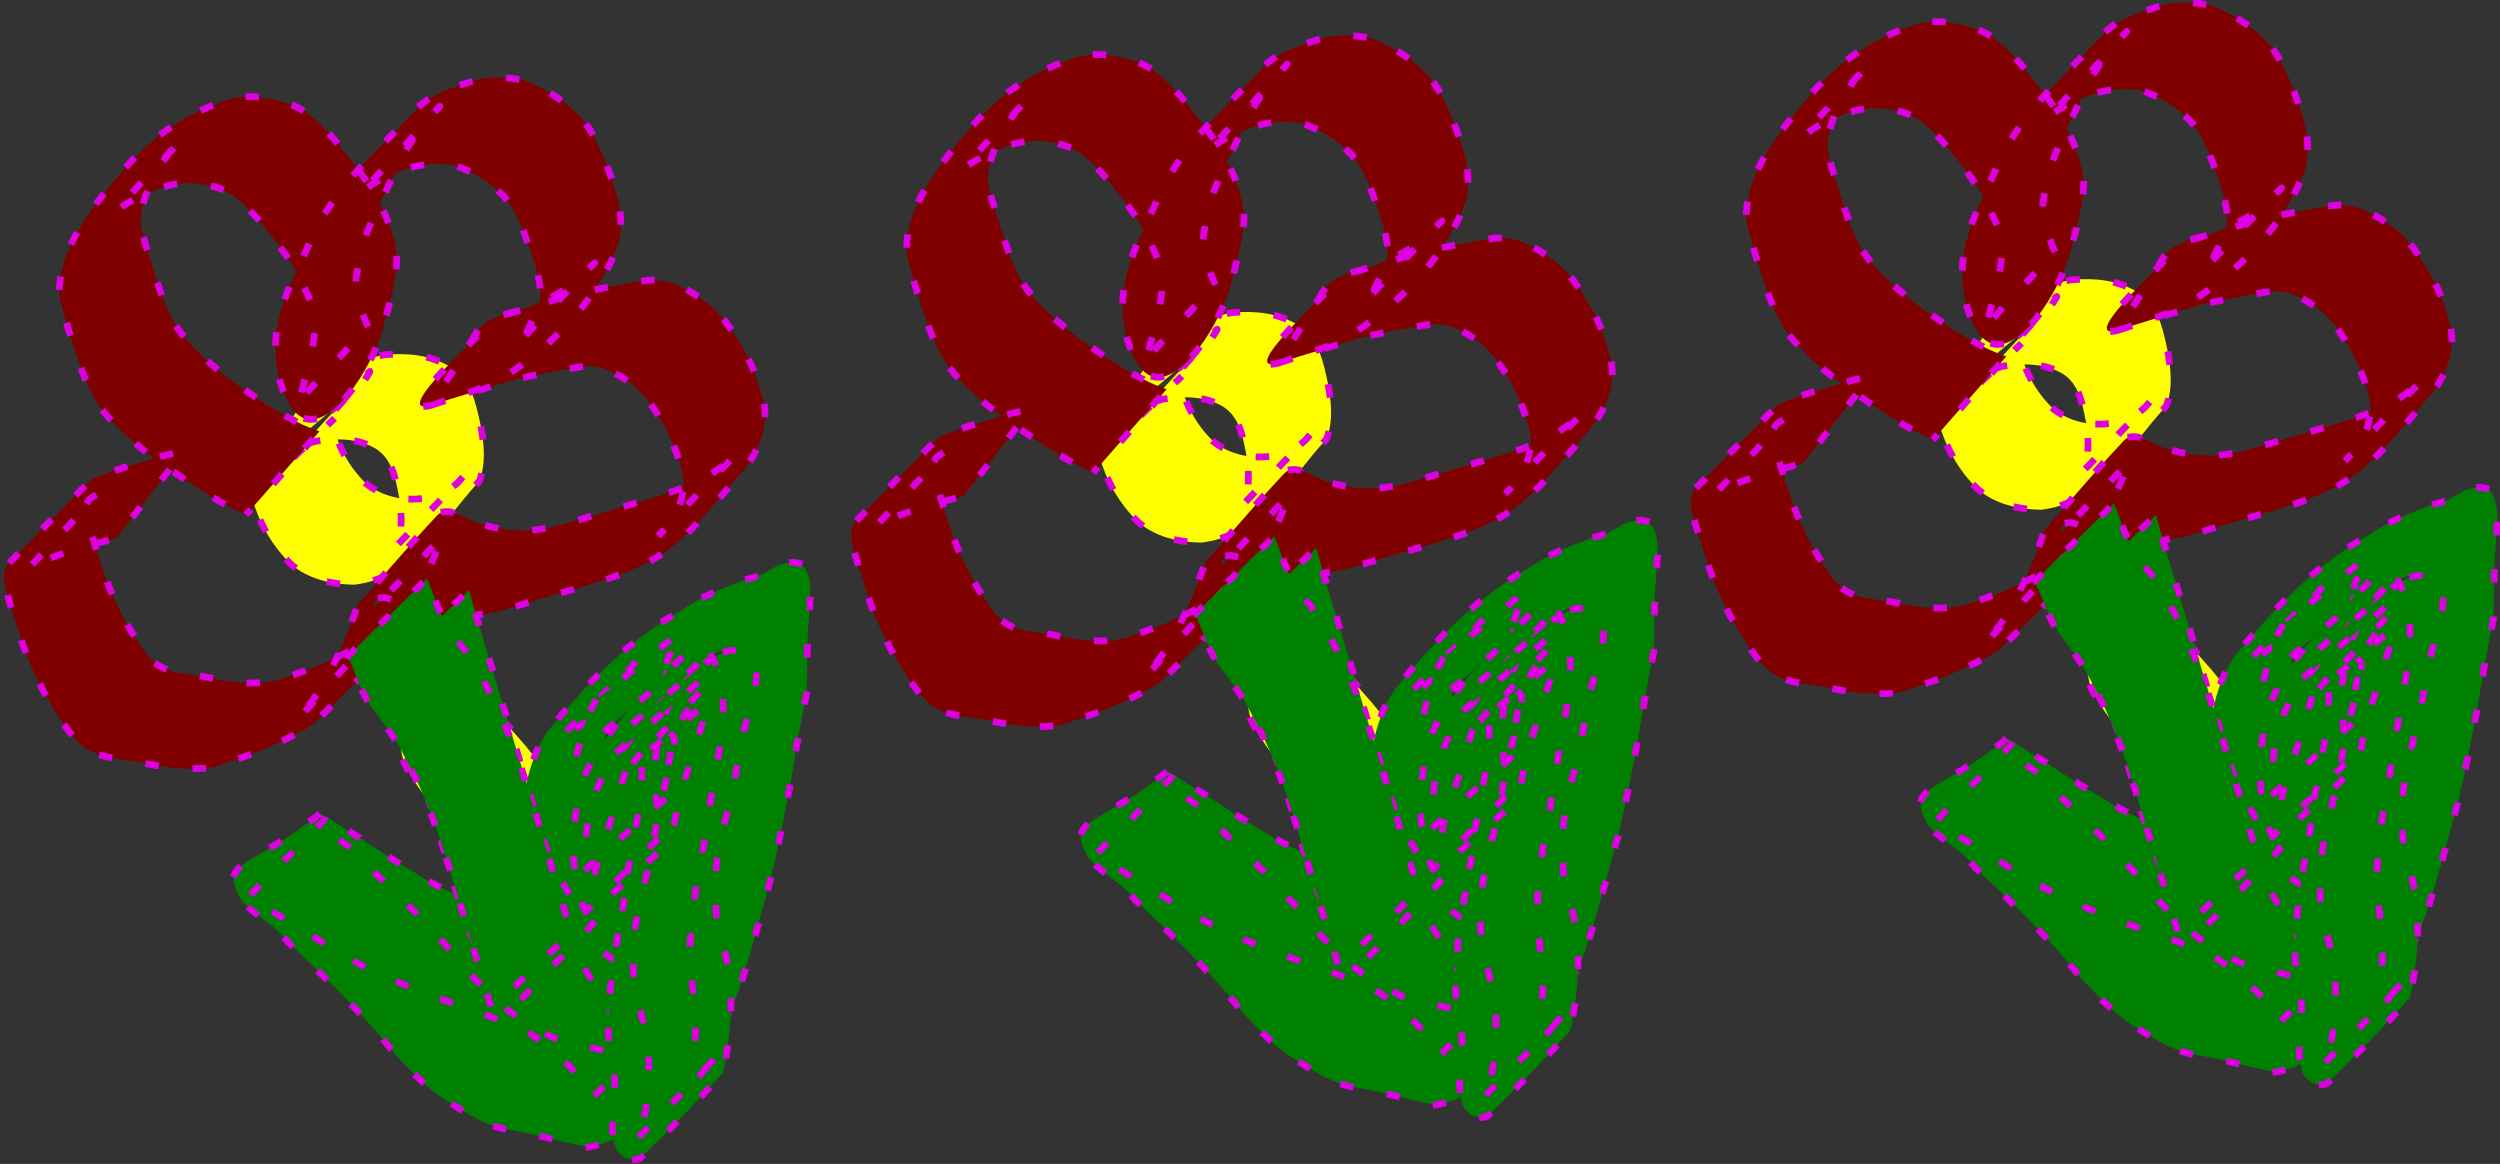
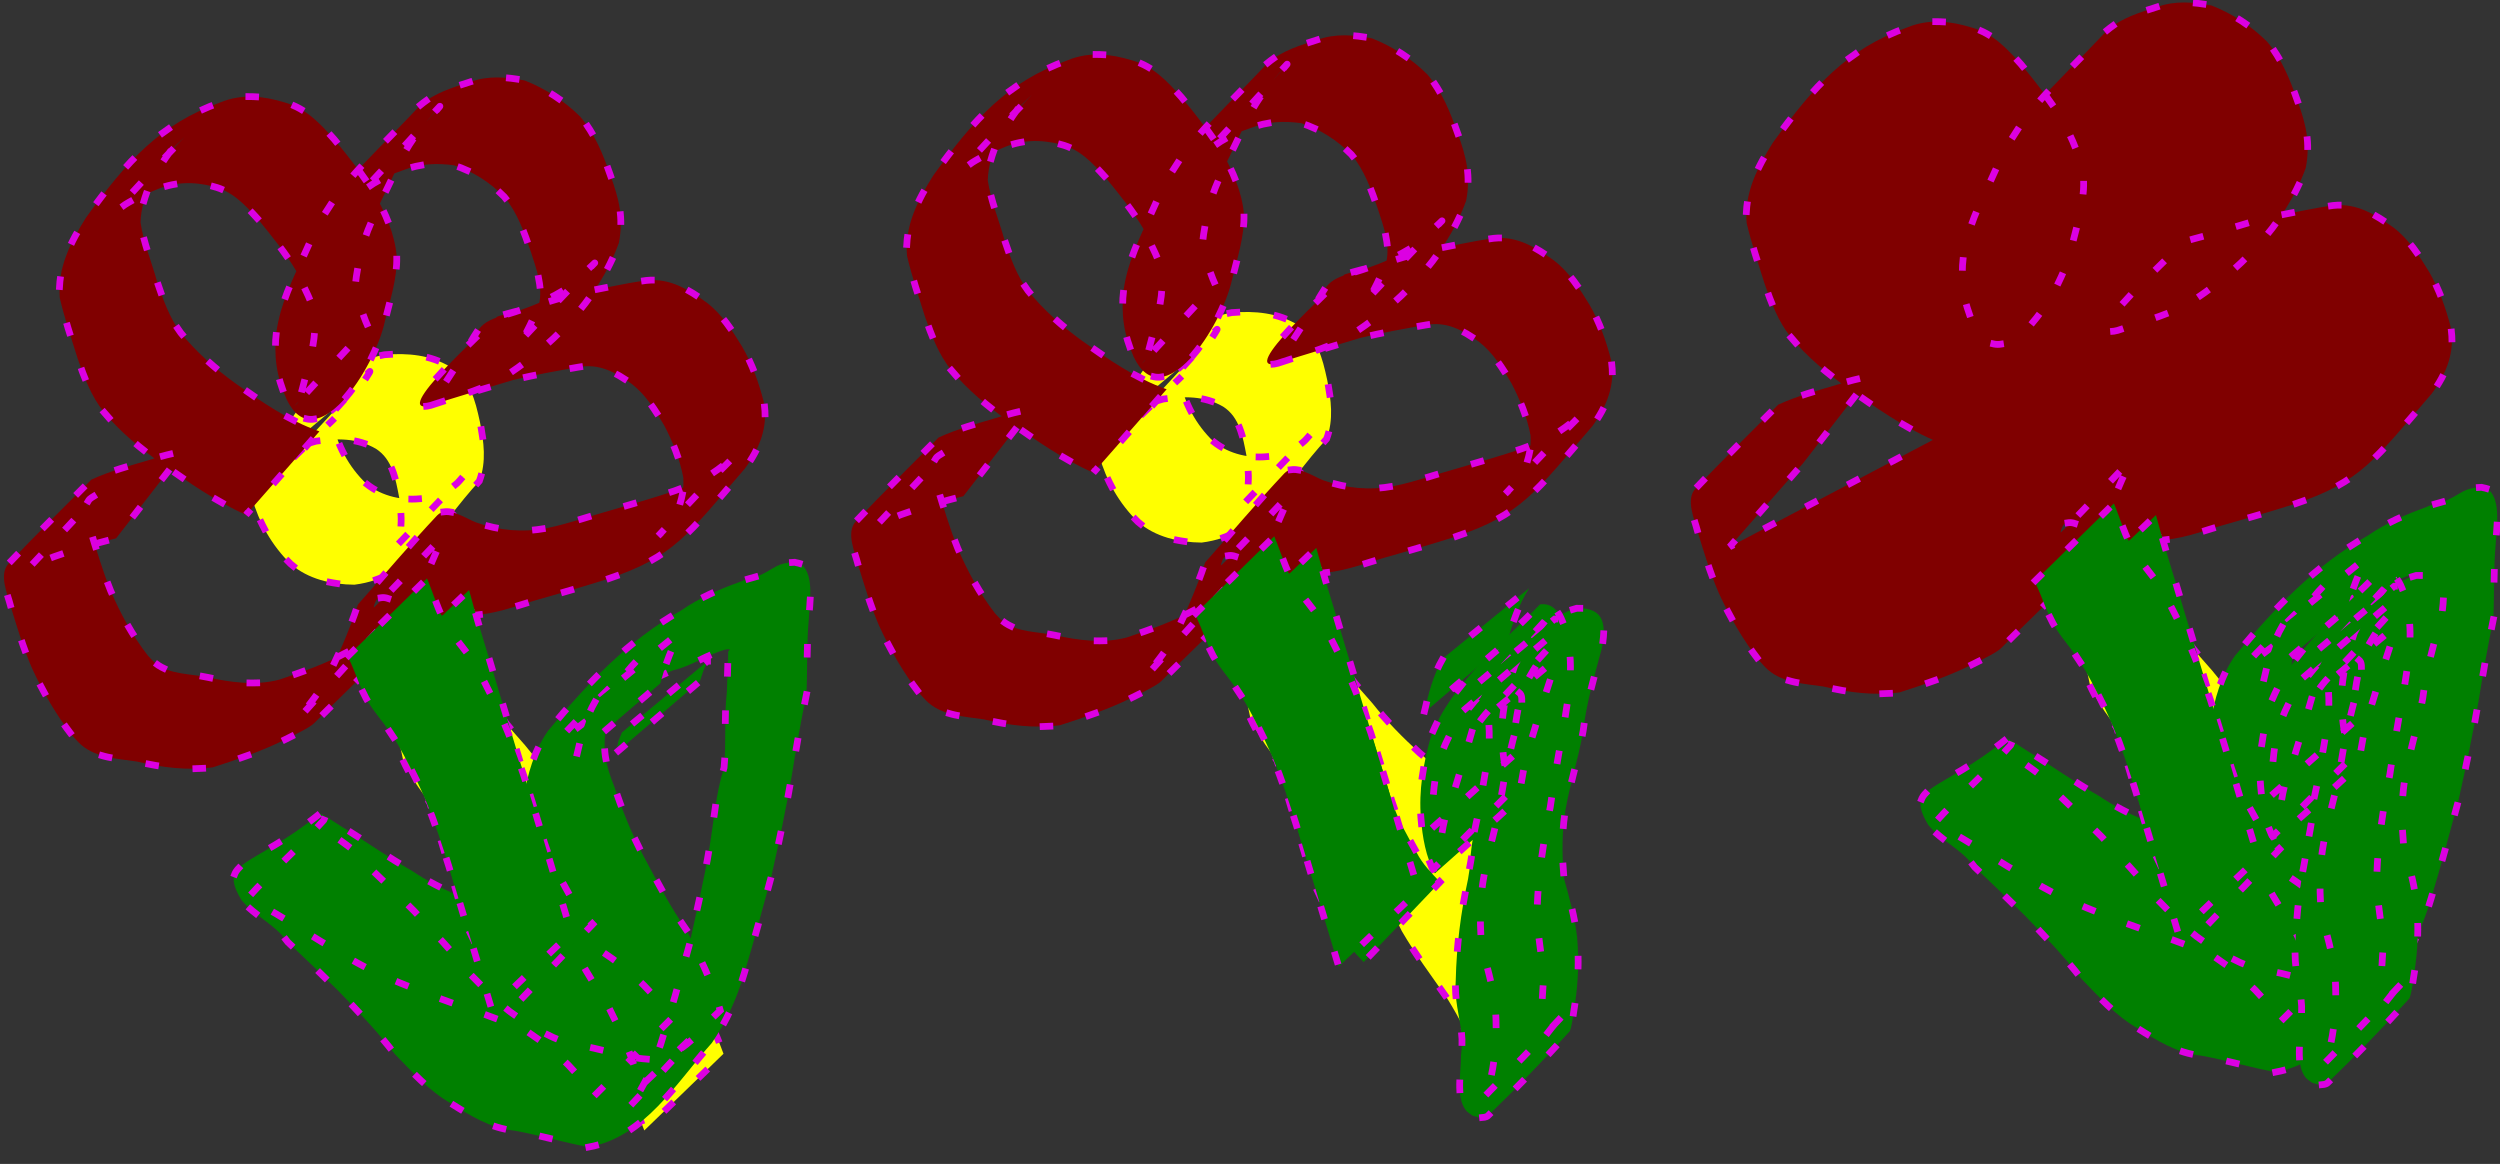
<svg xmlns="http://www.w3.org/2000/svg" version="1.1" viewBox="0 0 768.06 357.59">
  <rect x="0" y="0" width="768.06" height="357.59" fill="#333333" stroke="none" />
  <g transform="translate(-146.88 -261.27)">
    <g stroke="#dc00e2" stroke-dasharray="2.078, 12.467" stroke-dashoffset="20.779" stroke-linecap="square" stroke-width="2.078">
      <g transform="matrix(.958 -.287 .287 .958 -18.857 120.63)">
        <path d="m432.1 397.66c-0.664 7.657 0.73 14.934 4.513 21.592 3.466 5.116 9.444 8.416 15.506 9.294 3.835 0.224 7.742 0.266 11.277-1.482 0.794-0.393 3.011-1.868 2.239-1.435-9.087 5.099-18.124 10.288-27.185 15.432 4.663-3.705 5.787-9.358 6.604-14.939 0.568-5.644 1.387-11.767-2.557-16.345-4.58-4.89-10.566-6.517-16.947-7.516-1.06 0.018-2.128-0.073-3.181 0.055-0.921 0.112-1.84 0.321-2.702 0.662-0.747 0.296-2.772 1.624-2.072 1.23 27.829-15.626 35.566-22.362 26.12-14.326l-31.368 13.497c7.112-13.74 25.731-22.113 40.964-20.52 7.035 1.501 13.407 4.033 18.394 9.461 4.58 6.031 4.321 11.472 3.765 18.758-0.58 6.116-1.555 12.311-5.388 17.326-16.388 9.742-27.532 22.551-45.895 19.482-6.676-2.062-13.13-5.698-16.938-11.737-3.915-7.12-5.665-14.853-5.548-23l30.399-15.489z" fill="#ff0" />
        <path d="m398.47 417.78c-7.766-6.609-14.036-14.648-20.357-22.591-4.906-6.237-9.311-12.804-12.411-20.121-2.364-5.812-2.766-12.004-3.021-18.19-0.095-6.442-0.305-12.903 0.076-19.338 1.849-8.999 8.141-15.515 14.827-21.359 17.259-13.237 30.152-21.015 49.724-22.051 7.139-0.705 13.241 1.93 19.034 5.792 5.642 3.587 8.428 9.265 11.16 15.107 2.708 6.418 5.281 12.842 7.101 19.573 1.461 6.691 2.372 13.656 0.984 20.409-1.819 6.643-5.826 12.259-9.252 18.126-7.259 13.146-32.658 34.557-35.772 14.137-0.974-7.492 0.02-13.952 3.025-20.829 3.61-7.667 9.248-13.943 14.934-20.103 15.235-17.959 23.066-19.676 47.446-33.82 5.301-2.284 11.032-2.312 16.694-2.392 5.807-0.31 11.077 1.749 16.116 4.399 5.401 4.247 9.83 9.484 13.11 15.498 2.825 6.306 3.412 13.196 3.724 20.008 0.473 7.734 0.159 13.61-3.453 20.571-11.275 15.161-29.39 24.916-47.483 29.875-7.348 1.185-14.795 1.094-22.207 1.365-13.777-0.43 23.408-17.719 27.26-20.23 0.217-0.141 6.45 0.096 6.938 0.097 6.584 0.038 13.169 1e-3 19.753 8e-3 6.812 0.994 13.73 1.222 20.514 2.365 7.157 1.32 11.596 6.389 15.802 11.849 3.485 4.778 5.067 10.555 6.565 16.197 1.404 5.894 1.706 12.009 1.474 18.046-0.751 7.666-5.441 13.466-11.404 17.931-22.874 14.57-28.572 19.709-50.021 20.415-6.749 0.12-13.5 0.027-20.249-0.028-7.038-0.223-14.129 0.544-21.055-0.829-7.919-1.122-14.923-4.414-21.203-9.247-1.866-1.279-3.6-4.161-6.13-4.37-0.495-0.041-1.07 0.021-1.452 0.338-0.561 0.467-1.823 2.184-1.175 1.849 9.106-4.714 17.863-10.073 26.795-15.11-5.941 6.788-11.503 13.88-17.59 20.556-10.621 10.646-22.938 15.579-37.171 23.412-1.856 1.022-8.516 1.976-10.72 2.383-7.6 1.232-15.284 1.534-22.966 1.675-7.801-1.223-15.145-4.493-21.929-8.44-5.295-2.495-11.407-4.53-14.775-9.68-0.763-1.167-1.282-2.477-1.922-3.715-2.911-7.541-4.736-15.373-5.872-23.355-0.789-6.673-0.775-13.394-0.807-20.101 0.193-3.614-0.814-10.379 3.142-12.668 10.456-6.05 21.185-11.616 31.777-17.424 6.27-0.882 12.634-0.686 18.951-0.675 3.597-0.066 7.134 0.069 10.704 0.472l-27.571 19.671c-3.525-0.205-7.045-0.287-10.577-0.206-6.144 6e-3 -12.455-0.202-18.387 1.633 8.968-5.262 18.069-10.303 26.905-15.785 0.642-0.398-1.54 0.132-2.217 0.468-0.537 0.267-0.944 0.769-1.274 1.269-1.513 2.296-1.24 5.269-1.265 7.853 4e-3 6.579 0.02 13.173 0.6 19.732 0.868 7.639 2.462 15.13 5.236 22.327 0.535 0.995 0.956 2.06 1.604 2.986 3.268 4.672 9.431 6.093 14.137 8.732 6.457 3.562 13.371 6.718 20.861 6.96 7.553-0.217 15.132-0.633 22.553-2.151 2.471-0.595 4.895-1.096 7.284-1.984 1.004-0.373 3.849-1.869 2.932-1.315-48.06 29.011-29.425 18.636-20.301 10.9 6.281-6.412 12.081-13.277 17.245-20.626 10.393-6.413 20.603-13.132 31.179-19.238 3.825-2.208 8.409 3.695 10.85 5.51 6.016 4.399 12.719 7.093 20.179 7.899 6.93 0.631 13.892 0.24 20.844 0.402 6.712 0.03 13.427 0.14 20.135-0.109 3.445-0.206 6.858-0.428 10.238-1.179 11.564-2.567 27.204-14.036-19.032 13.002 6.381-3.18 10.867-7.867 12.555-14.934 0.594-5.683 0.062-11.457-1.021-17.059-1.269-5.216-2.71-10.57-5.845-15.003-3.838-4.918-7.701-9.027-14.308-9.716-6.727-0.811-13.481-1.57-20.244-1.957-6.612 0.012-13.224-0.021-19.835 0.072-1.462 0.018-3.804 0.036-5.294 0.093-0.641 0.024-2.425 0.504-1.92 0.11 22.526-17.569 19.341-19.629 28.091-20.154 7.172 0.119 14.456-0.192 21.419-2.028 11.114-4.023 26.707-14.314-18.871 12.173-1.155 0.671 2.346-1.305 3.391-2.139 1.181-0.943 4.205-4.387 5.226-5.519 0.697-0.912 1.532-1.734 2.092-2.737 2.701-4.827 2.26-10.68 2.166-15.964-0.231-6.316-0.485-12.752-2.996-18.655-2.88-5.413-6.944-10.212-12.035-13.684-4.861-2.188-9.845-3.471-15.229-3.012-5.433 0.244-10.81 0.805-15.612 3.609 50.514-29.576 28.098-18.065 19.554-10.562-3.501 3.074-6.467 6.662-9.618 10.076-5.437 6.07-11.329 11.749-15.122 19.088-0.434 0.856-2.707 5.259-3.016 6.185-1.375 4.12-0.97 8.54-0.662 12.777 0.161 1.34 0.322 2.642 0.306 2.637-0.229-0.061 0.01-0.798-0.198-0.683-9.638 5.36-19.047 11.121-28.571 16.682 0.497-0.284 1.087-0.447 1.492-0.853 0.655-0.656 1.078-1.508 1.617-2.262 3.342-5.692 7.275-11.103 9.548-17.339 0.349-0.88 0.836-1.717 1.048-2.639 1.202-5.227-0.567-11.003-1.164-16.176-1.616-6.588-4.227-12.747-6.808-19.004-2.515-5.264-4.973-10.369-10.192-13.46-5.545-3.34-11.247-4.907-17.78-4.03-3.327 0.303-6.609 0.645-9.837 1.564-1.142 0.325-4.382 1.762-3.378 1.129 17.925-11.31 35.437-20.163 22.091-13.348-6.612 4.922-13.028 10.819-15.714 18.817-0.901 6.262-0.217 12.647-0.341 18.956 0.182 5.782 0.451 11.619 2.459 17.113 2.886 7.061 6.924 13.492 11.542 19.556 6.16 7.841 12.421 15.74 20.559 21.648l-28.936 18.095z" fill="#800000" />
        <path d="m457.06 464.84c-2.172 7.865-3.139 15.983-3.817 24.093 0.565 7.557 3.876 14.528 7.033 21.309 2.596 6.56 5.892 12.735 9.509 18.779 3.466 4.982 4.577 10.709 5.797 16.504 1.194 6.121 2.185 12.284 3.204 18.44 1.526 8.03 4.421 15.789 7.105 23.506 2.082 6.822 3.252 13.889 4.467 20.909 0.619 3.332 0.853 6.71 1.091 10.084l-30.07 15.584c-0.221-3.272-0.442-6.546-0.953-9.789-1.099-6.87-2.328-13.754-4.132-20.473-2.601-7.937-5.519-15.829-7.46-23.94-0.998-6.094-2.091-12.171-3.212-18.24-1.216-5.418-1.906-10.895-5.171-15.605-3.623-6.163-7.045-12.411-9.586-19.108-3.466-7.291-6.738-14.805-7.822-22.872 0.603-8.213 1.71-16.358 3.257-24.448l30.758-14.734z" fill="#ff0" />
-         <path d="m463.86 620.94c0.83-8.847-0.625-17.54-2.072-26.231-2.463-8.325-4.544-16.741-6.115-25.278-1.7-7.975-2.421-16.095-2.937-24.217-0.772-7.048-0.271-12.951 2.408-19.541 3.248-6.741 7.269-13.05 13.155-17.732 16.171-10.722 31.37-19.47 49.779-23.679 6.311-2.057 12.981-2.85 19.586-3.201 2.3-0.396 4.674 0.092 6.977-0.241 4.771-0.69 5.969-2.143 11.076-0.72 0.614 0.425 1.437 0.649 1.843 1.276 2.872 4.43-1.182 12.346-2.682 16.69-2.896 7.186-4.802 14.697-7.354 21.995-3.982 7.37-7.745 14.811-11.362 22.373-4.686 9.408-9.705 18.628-14.845 27.794-5.506 8.805-10.867 17.69-16.633 26.329-4.303 6.662-9.551 12.695-15.71 17.692-13.909 8.514-28.062 21.811-45.415 19.776-6.987-3.512-13.451-7.875-20.455-11.39-6.884-2.854-11.597-8.251-16.36-13.727-5.286-5.561-8.516-12.604-12.04-19.328-3.118-8.115-7.029-15.835-11.038-23.538-3.446-6.337-6.964-12.632-10.595-18.865-2.135-6.189-7.423-10.567-9.937-16.481-3.541-14.026 5.684-8.239 30.723-18.496 0.337-0.138 4.818 5.294 5.121 5.628 5.77 6.342 10.932 13.173 16.917 19.323 7.047 8.639 16.104 15.262 25.001 21.854 8.325 6.038 16.721 11.88 24.113 19.052 5.524 6.642 10.124 13.948 12.918 22.129l0.928 3.527-29.788 16.098-0.764-3.323c-2.438-7.706-6.769-14.612-11.849-20.869-7.31-7.063-15.861-12.554-23.951-18.675-8.874-6.875-17.929-13.708-25.219-22.318-5.999-6.189-11.407-12.9-17.356-19.138-0.825-0.861-2.703-2.859-3.655-3.711-0.399-0.357-1.726-0.703-1.27-0.984 9.555-5.875 19.884-10.426 29.423-16.327 0.47-0.291-0.681-1.009-1.223-1.119-0.279-0.056-0.118 0.557-0.176 0.836 1.31 5.577 7.895 10.208 9.38 16.058 3.605 6.316 7.202 12.64 10.629 19.055 3.833 7.761 7.77 15.464 10.952 23.524 3.446 6.485 6.631 13.218 11.78 18.574 4.519 5.179 9.054 10.032 15.588 12.68 6.571 3.393 12.735 8.236 19.833 10.091 2.662-0.061 5.261-0.242 7.848-0.944 3.403-0.922 5.532-2.401 4.864-2.003-8.789 5.228-17.646 10.34-26.469 15.511 6.624-4.252 11.97-10.262 16.437-16.698 5.78-8.6 11.311-17.333 16.808-26.108 5.087-9.155 10.334-18.197 14.933-27.617 3.62-7.399 6.506-15.128 11.22-21.978 2.928-7.176 4.41-14.829 7.474-21.964 1.197-3.343 2.21-6.715 3.429-10.046 0.222-0.606 0.311-1.266 0.609-1.838 0.107-0.205 0.701-0.225 0.561-0.41-0.245-0.323-0.771-0.25-1.157-0.375-5.781-0.219-11.495 1.883-17.327 1.483-6.535 0.66-12.998 1.722-19.285 3.682-13.704 3.691-42.877 18.086 8.692-9.25-6.805 3.714-10.23 9.319-13.867 15.995-3.314 6.435-3.735 10.918-3.136 18.085 0.316 8.008 0.934 16.009 2.577 23.871 1.747 8.54 3.348 17.109 6.118 25.401 1.353 8.78 2.987 17.539 2.789 26.466l-30.448 15.514z" fill="#008000" />
        <path d="m519.05 513.03c-5.639 7.318-10.631 15.129-15.782 22.799-2.513 3.475-4.376 7.33-6.302 11.14-0.068 0.134-2.03 4.046-2.251 4.158-10.211 5.191-20.714 9.787-31.071 14.681-1.222-5.699-0.444-11.796 0.767-17.448 1.749-8.354 5.547-15.964 10.097-23.106 10.773-14.101 29.09-21.041 43.782-29.346 6.569 1.027 5.153 9.754 4.818 14.601-0.978 8.53-5.177 16.055-8.724 23.712-3.838 7.32-7.449 14.72-10.921 22.222-4.834 9.179-9.361 18.529-12.695 28.362-2.538 7.354-2.601 15.171-4.843 22.579-0.728 2.605-5.772 13.75-3.233 15.368 9.396-6.844 20.985-11.54-25.238 13.696-0.663 0.362 1.304-0.788 1.843-1.318 1.103-1.086 2.329-3.432 3.041-4.652 3.199-5.857 5.477-12.191 7.019-18.672 1.246-5.839 1.413-11.818 1.508-17.765 0.467-6.114 2.429-12.094 4.588-17.804 3.554-9.042 9.397-16.908 13.783-25.54 3.494-7.85 7.864-15.221 12.36-22.523 0.295-0.88 5.078-7.436 2.282-8.368-0.941-0.314-1.978 0.144-2.966 0.236-0.67 0.216-1.35 0.401-2.009 0.647-1.749 0.653-3.568 1.161-5.216 2.038-1.024 0.545-3.879 2.538-2.864 1.977 24.502-13.547 34.067-20.639 22.338-12.171-7.308 5.457-11.66 12.957-14.483 21.452-0.464 1.337-0.927 2.673-1.391 4.01l-30.563 14.267c0.482-1.294 0.964-2.588 1.446-3.882 2.651-8.946 6.482-17.113 13.632-23.408 12.984-9.745 4.508-3.567 35.338-21.558 3.473-2.026 7.594-3.295 11.614-3.133 8.547 2.256 7.14 7.78 3.713 14.255-4.482 7.263-9.144 14.405-12.555 22.269-4.188 8.663-10.031 16.387-13.797 25.235-2.203 5.33-3.756 10.982-4.919 16.61-0.105 6.155-0.239 12.349-1.307 18.427-1.386 6.765-3.601 13.323-6.566 19.563-0.598 1.107-3.107 7.028-4.011 7.576-10.248 6.214-20.725 12.063-31.374 17.563-0.711 0.367-1.633 0.115-2.397-0.121-0.814-0.252-1.468-0.867-2.202-1.3-0.487-0.713-1.151-1.334-1.462-2.14-1.848-4.786 2.112-11.879 3.39-16.482 1.033-2.604 1.68-3.842 2.151-6.644 0.898-5.342 0.909-10.869 2.954-16.003 3.217-9.97 7.5-19.56 12.561-28.737 7.62-16.106-2.753 6.162 3.684-8.704 2.001-4.62 4.883-8.815 6.992-13.381 3.375-7.4 7.823-14.448 9.25-22.579 0.043-0.808 0.722-8.79 0.161-9.331-0.403-0.389-1.276 1.807-1.512 0.734 53.75-31.363 23.411-15.827 13.936-5.362-4.719 6.677-8.859 13.842-10.476 21.96-1.31 4.845-1.552 9.662-1.731 14.645-9.996 5.398-19.992 10.796-29.987 16.194 0.447-0.395 0.964-0.723 1.341-1.185 3.428-4.209 4.39-9.943 7.944-14.096 5.147-7.514 10.153-15.109 15.061-22.778l31.454-13.438z" fill="#008000" />
        <path d="m457.46 459.57c-0.228 7.381-0.202 14.767-0.153 22.15-0.048 7.233 0.04 14.466 0.013 21.699 0.034 6.688 7e-3 13.376 0.019 20.064 0.01 5.711 0.103 11.422 0.026 17.132 0.071 5.958 1.558 11.702 2.772 17.487 0.688 3.848 2.529 7.261 4.264 10.708l-29.524 16.809c-1.841-3.71-3.855-7.368-4.685-11.474-1.251-6.008-2.772-11.946-3.086-18.113-0.078-5.719 0.018-11.439 0.026-17.159 0.013-6.695-0.014-13.389 0.019-20.084-0.027-7.237 0.061-14.475 0.013-21.712 0.048-7.332 0.077-14.665-0.153-21.994l30.448-15.514z" fill="#008000" />
        <path d="m521.35 501.51c-2.66 3.168-1.317 1.446-3.983 5.201l-30.94 13.676c2.181-4.128 0.968-2.352 3.469-5.439l31.454-13.438z" fill="#008000" />
        <path d="m446.1 452.44c0.607 5.286 0.367 10.715 1.707 15.901 0.557 2.157 1.666 4.836 2.474 6.914 2.749 6.595 3.75 13.638 4.944 20.624 1.21 7.555 1.683 15.195 1.972 22.832 0.148 6.781 0.182 13.564 0.163 20.347-0.013 6.745-0.028 13.49-0.039 20.236 0.023 3.362 0.023 6.723-7e-3 10.085l-30.168 15.371c-0.029-3.361-0.027-6.721-1e-3 -10.082-4e-3 -6.74-5e-3 -13.479 3e-3 -20.219-5e-3 -6.756 0.068-13.513-0.081-20.269-0.174-7.503-0.501-15.022-1.698-22.443-1.161-6.757-2.177-13.596-4.65-20.029-0.735-1.946-2.12-5.489-2.658-7.44-1.434-5.202-1.179-10.605-2.182-15.883l30.221-15.942z" fill="#008000" />
        <path d="m516.53 490.18c-4.502 3.894-7.884 8.688-11.001 13.701l-30.87 13.701c2.907-5.143 5.915-10.275 10.304-14.327l31.567-13.076z" fill="#008000" />
      </g>
      <g transform="matrix(.958 -.287 .287 .958 239.1 110.54)">
        <path d="m432.1 397.66c-0.664 7.657 0.73 14.934 4.513 21.592 3.466 5.116 9.444 8.416 15.506 9.294 3.835 0.224 7.742 0.266 11.277-1.482 0.794-0.393 3.011-1.868 2.239-1.435-9.087 5.099-18.124 10.288-27.185 15.432 4.663-3.705 5.787-9.358 6.604-14.939 0.568-5.644 1.387-11.767-2.557-16.345-4.58-4.89-10.566-6.517-16.947-7.516-1.06 0.018-2.128-0.073-3.181 0.055-0.921 0.112-1.84 0.321-2.702 0.662-0.747 0.296-2.772 1.624-2.072 1.23 27.829-15.626 35.566-22.362 26.12-14.326l-31.368 13.497c7.112-13.74 25.731-22.113 40.964-20.52 7.035 1.501 13.407 4.033 18.394 9.461 4.58 6.031 4.321 11.472 3.765 18.758-0.58 6.116-1.555 12.311-5.388 17.326-16.388 9.742-27.532 22.551-45.895 19.482-6.676-2.062-13.13-5.698-16.938-11.737-3.915-7.12-5.665-14.853-5.548-23l30.399-15.489z" fill="#ff0" />
-         <path d="m398.47 417.78c-7.766-6.609-14.036-14.648-20.357-22.591-4.906-6.237-9.311-12.804-12.411-20.121-2.364-5.812-2.766-12.004-3.021-18.19-0.095-6.442-0.305-12.903 0.076-19.338 1.849-8.999 8.141-15.515 14.827-21.359 17.259-13.237 30.152-21.015 49.724-22.051 7.139-0.705 13.241 1.93 19.034 5.792 5.642 3.587 8.428 9.265 11.16 15.107 2.708 6.418 5.281 12.842 7.101 19.573 1.461 6.691 2.372 13.656 0.984 20.409-1.819 6.643-5.826 12.259-9.252 18.126-7.259 13.146-32.658 34.557-35.772 14.137-0.974-7.492 0.02-13.952 3.025-20.829 3.61-7.667 9.248-13.943 14.934-20.103 15.235-17.959 23.066-19.676 47.446-33.82 5.301-2.284 11.032-2.312 16.694-2.392 5.807-0.31 11.077 1.749 16.116 4.399 5.401 4.247 9.83 9.484 13.11 15.498 2.825 6.306 3.412 13.196 3.724 20.008 0.473 7.734 0.159 13.61-3.453 20.571-11.275 15.161-29.39 24.916-47.483 29.875-7.348 1.185-14.795 1.094-22.207 1.365-13.777-0.43 23.408-17.719 27.26-20.23 0.217-0.141 6.45 0.096 6.938 0.097 6.584 0.038 13.169 1e-3 19.753 8e-3 6.812 0.994 13.73 1.222 20.514 2.365 7.157 1.32 11.596 6.389 15.802 11.849 3.485 4.778 5.067 10.555 6.565 16.197 1.404 5.894 1.706 12.009 1.474 18.046-0.751 7.666-5.441 13.466-11.404 17.931-22.874 14.57-28.572 19.709-50.021 20.415-6.749 0.12-13.5 0.027-20.249-0.028-7.038-0.223-14.129 0.544-21.055-0.829-7.919-1.122-14.923-4.414-21.203-9.247-1.866-1.279-3.6-4.161-6.13-4.37-0.495-0.041-1.07 0.021-1.452 0.338-0.561 0.467-1.823 2.184-1.175 1.849 9.106-4.714 17.863-10.073 26.795-15.11-5.941 6.788-11.503 13.88-17.59 20.556-10.621 10.646-22.938 15.579-37.171 23.412-1.856 1.022-8.516 1.976-10.72 2.383-7.6 1.232-15.284 1.534-22.966 1.675-7.801-1.223-15.145-4.493-21.929-8.44-5.295-2.495-11.407-4.53-14.775-9.68-0.763-1.167-1.282-2.477-1.922-3.715-2.911-7.541-4.736-15.373-5.872-23.355-0.789-6.673-0.775-13.394-0.807-20.101 0.193-3.614-0.814-10.379 3.142-12.668 10.456-6.05 21.185-11.616 31.777-17.424 6.27-0.882 12.634-0.686 18.951-0.675 3.597-0.066 7.134 0.069 10.704 0.472l-27.571 19.671c-3.525-0.205-7.045-0.287-10.577-0.206-6.144 6e-3 -12.455-0.202-18.387 1.633 8.968-5.262 18.069-10.303 26.905-15.785 0.642-0.398-1.54 0.132-2.217 0.468-0.537 0.267-0.944 0.769-1.274 1.269-1.513 2.296-1.24 5.269-1.265 7.853 4e-3 6.579 0.02 13.173 0.6 19.732 0.868 7.639 2.462 15.13 5.236 22.327 0.535 0.995 0.956 2.06 1.604 2.986 3.268 4.672 9.431 6.093 14.137 8.732 6.457 3.562 13.371 6.718 20.861 6.96 7.553-0.217 15.132-0.633 22.553-2.151 2.471-0.595 4.895-1.096 7.284-1.984 1.004-0.373 3.849-1.869 2.932-1.315-48.06 29.011-29.425 18.636-20.301 10.9 6.281-6.412 12.081-13.277 17.245-20.626 10.393-6.413 20.603-13.132 31.179-19.238 3.825-2.208 8.409 3.695 10.85 5.51 6.016 4.399 12.719 7.093 20.179 7.899 6.93 0.631 13.892 0.24 20.844 0.402 6.712 0.03 13.427 0.14 20.135-0.109 3.445-0.206 6.858-0.428 10.238-1.179 11.564-2.567 27.204-14.036-19.032 13.002 6.381-3.18 10.867-7.867 12.555-14.934 0.594-5.683 0.062-11.457-1.021-17.059-1.269-5.216-2.71-10.57-5.845-15.003-3.838-4.918-7.701-9.027-14.308-9.716-6.727-0.811-13.481-1.57-20.244-1.957-6.612 0.012-13.224-0.021-19.835 0.072-1.462 0.018-3.804 0.036-5.294 0.093-0.641 0.024-2.425 0.504-1.92 0.11 22.526-17.569 19.341-19.629 28.091-20.154 7.172 0.119 14.456-0.192 21.419-2.028 11.114-4.023 26.707-14.314-18.871 12.173-1.155 0.671 2.346-1.305 3.391-2.139 1.181-0.943 4.205-4.387 5.226-5.519 0.697-0.912 1.532-1.734 2.092-2.737 2.701-4.827 2.26-10.68 2.166-15.964-0.231-6.316-0.485-12.752-2.996-18.655-2.88-5.413-6.944-10.212-12.035-13.684-4.861-2.188-9.845-3.471-15.229-3.012-5.433 0.244-10.81 0.805-15.612 3.609 50.514-29.576 28.098-18.065 19.554-10.562-3.501 3.074-6.467 6.662-9.618 10.076-5.437 6.07-11.329 11.749-15.122 19.088-0.434 0.856-2.707 5.259-3.016 6.185-1.375 4.12-0.97 8.54-0.662 12.777 0.161 1.34 0.322 2.642 0.306 2.637-0.229-0.061 0.01-0.798-0.198-0.683-9.638 5.36-19.047 11.121-28.571 16.682 0.497-0.284 1.087-0.447 1.492-0.853 0.655-0.656 1.078-1.508 1.617-2.262 3.342-5.692 7.275-11.103 9.548-17.339 0.349-0.88 0.836-1.717 1.048-2.639 1.202-5.227-0.567-11.003-1.164-16.176-1.616-6.588-4.227-12.747-6.808-19.004-2.515-5.264-4.973-10.369-10.192-13.46-5.545-3.34-11.247-4.907-17.78-4.03-3.327 0.303-6.609 0.645-9.837 1.564-1.142 0.325-4.382 1.762-3.378 1.129 17.925-11.31 35.437-20.163 22.091-13.348-6.612 4.922-13.028 10.819-15.714 18.817-0.901 6.262-0.217 12.647-0.341 18.956 0.182 5.782 0.451 11.619 2.459 17.113 2.886 7.061 6.924 13.492 11.542 19.556 6.16 7.841 12.421 15.74 20.559 21.648l-28.936 18.095z" fill="#800000" />
+         <path d="m398.47 417.78c-7.766-6.609-14.036-14.648-20.357-22.591-4.906-6.237-9.311-12.804-12.411-20.121-2.364-5.812-2.766-12.004-3.021-18.19-0.095-6.442-0.305-12.903 0.076-19.338 1.849-8.999 8.141-15.515 14.827-21.359 17.259-13.237 30.152-21.015 49.724-22.051 7.139-0.705 13.241 1.93 19.034 5.792 5.642 3.587 8.428 9.265 11.16 15.107 2.708 6.418 5.281 12.842 7.101 19.573 1.461 6.691 2.372 13.656 0.984 20.409-1.819 6.643-5.826 12.259-9.252 18.126-7.259 13.146-32.658 34.557-35.772 14.137-0.974-7.492 0.02-13.952 3.025-20.829 3.61-7.667 9.248-13.943 14.934-20.103 15.235-17.959 23.066-19.676 47.446-33.82 5.301-2.284 11.032-2.312 16.694-2.392 5.807-0.31 11.077 1.749 16.116 4.399 5.401 4.247 9.83 9.484 13.11 15.498 2.825 6.306 3.412 13.196 3.724 20.008 0.473 7.734 0.159 13.61-3.453 20.571-11.275 15.161-29.39 24.916-47.483 29.875-7.348 1.185-14.795 1.094-22.207 1.365-13.777-0.43 23.408-17.719 27.26-20.23 0.217-0.141 6.45 0.096 6.938 0.097 6.584 0.038 13.169 1e-3 19.753 8e-3 6.812 0.994 13.73 1.222 20.514 2.365 7.157 1.32 11.596 6.389 15.802 11.849 3.485 4.778 5.067 10.555 6.565 16.197 1.404 5.894 1.706 12.009 1.474 18.046-0.751 7.666-5.441 13.466-11.404 17.931-22.874 14.57-28.572 19.709-50.021 20.415-6.749 0.12-13.5 0.027-20.249-0.028-7.038-0.223-14.129 0.544-21.055-0.829-7.919-1.122-14.923-4.414-21.203-9.247-1.866-1.279-3.6-4.161-6.13-4.37-0.495-0.041-1.07 0.021-1.452 0.338-0.561 0.467-1.823 2.184-1.175 1.849 9.106-4.714 17.863-10.073 26.795-15.11-5.941 6.788-11.503 13.88-17.59 20.556-10.621 10.646-22.938 15.579-37.171 23.412-1.856 1.022-8.516 1.976-10.72 2.383-7.6 1.232-15.284 1.534-22.966 1.675-7.801-1.223-15.145-4.493-21.929-8.44-5.295-2.495-11.407-4.53-14.775-9.68-0.763-1.167-1.282-2.477-1.922-3.715-2.911-7.541-4.736-15.373-5.872-23.355-0.789-6.673-0.775-13.394-0.807-20.101 0.193-3.614-0.814-10.379 3.142-12.668 10.456-6.05 21.185-11.616 31.777-17.424 6.27-0.882 12.634-0.686 18.951-0.675 3.597-0.066 7.134 0.069 10.704 0.472l-27.571 19.671l-28.936 18.095z" fill="#800000" />
        <path d="m457.06 464.84c-2.172 7.865-3.139 15.983-3.817 24.093 0.565 7.557 3.876 14.528 7.033 21.309 2.596 6.56 5.892 12.735 9.509 18.779 3.466 4.982 4.577 10.709 5.797 16.504 1.194 6.121 2.185 12.284 3.204 18.44 1.526 8.03 4.421 15.789 7.105 23.506 2.082 6.822 3.252 13.889 4.467 20.909 0.619 3.332 0.853 6.71 1.091 10.084l-30.07 15.584c-0.221-3.272-0.442-6.546-0.953-9.789-1.099-6.87-2.328-13.754-4.132-20.473-2.601-7.937-5.519-15.829-7.46-23.94-0.998-6.094-2.091-12.171-3.212-18.24-1.216-5.418-1.906-10.895-5.171-15.605-3.623-6.163-7.045-12.411-9.586-19.108-3.466-7.291-6.738-14.805-7.822-22.872 0.603-8.213 1.71-16.358 3.257-24.448l30.758-14.734z" fill="#ff0" />
        <path d="m463.86 620.94c0.83-8.847-0.625-17.54-2.072-26.231-2.463-8.325-4.544-16.741-6.115-25.278-1.7-7.975-2.421-16.095-2.937-24.217-0.772-7.048-0.271-12.951 2.408-19.541 3.248-6.741 7.269-13.05 13.155-17.732 16.171-10.722 31.37-19.47 49.779-23.679 6.311-2.057 12.981-2.85 19.586-3.201 2.3-0.396 4.674 0.092 6.977-0.241 4.771-0.69 5.969-2.143 11.076-0.72 0.614 0.425 1.437 0.649 1.843 1.276 2.872 4.43-1.182 12.346-2.682 16.69-2.896 7.186-4.802 14.697-7.354 21.995-3.982 7.37-7.745 14.811-11.362 22.373-4.686 9.408-9.705 18.628-14.845 27.794-5.506 8.805-10.867 17.69-16.633 26.329-4.303 6.662-9.551 12.695-15.71 17.692-13.909 8.514-28.062 21.811-45.415 19.776-6.987-3.512-13.451-7.875-20.455-11.39-6.884-2.854-11.597-8.251-16.36-13.727-5.286-5.561-8.516-12.604-12.04-19.328-3.118-8.115-7.029-15.835-11.038-23.538-3.446-6.337-6.964-12.632-10.595-18.865-2.135-6.189-7.423-10.567-9.937-16.481-3.541-14.026 5.684-8.239 30.723-18.496 0.337-0.138 4.818 5.294 5.121 5.628 5.77 6.342 10.932 13.173 16.917 19.323 7.047 8.639 16.104 15.262 25.001 21.854 8.325 6.038 16.721 11.88 24.113 19.052 5.524 6.642 10.124 13.948 12.918 22.129l0.928 3.527-29.788 16.098-0.764-3.323c-2.438-7.706-6.769-14.612-11.849-20.869-7.31-7.063-15.861-12.554-23.951-18.675-8.874-6.875-17.929-13.708-25.219-22.318-5.999-6.189-11.407-12.9-17.356-19.138-0.825-0.861-2.703-2.859-3.655-3.711-0.399-0.357-1.726-0.703-1.27-0.984 9.555-5.875 19.884-10.426 29.423-16.327 0.47-0.291-0.681-1.009-1.223-1.119-0.279-0.056-0.118 0.557-0.176 0.836 1.31 5.577 7.895 10.208 9.38 16.058 3.605 6.316 7.202 12.64 10.629 19.055 3.833 7.761 7.77 15.464 10.952 23.524 3.446 6.485 6.631 13.218 11.78 18.574 4.519 5.179 9.054 10.032 15.588 12.68 6.571 3.393 12.735 8.236 19.833 10.091 2.662-0.061 5.261-0.242 7.848-0.944 3.403-0.922 5.532-2.401 4.864-2.003-8.789 5.228-17.646 10.34-26.469 15.511 6.624-4.252 11.97-10.262 16.437-16.698 5.78-8.6 11.311-17.333 16.808-26.108 5.087-9.155 10.334-18.197 14.933-27.617 3.62-7.399 6.506-15.128 11.22-21.978 2.928-7.176 4.41-14.829 7.474-21.964 1.197-3.343 2.21-6.715 3.429-10.046 0.222-0.606 0.311-1.266 0.609-1.838 0.107-0.205 0.701-0.225 0.561-0.41-0.245-0.323-0.771-0.25-1.157-0.375-5.781-0.219-11.495 1.883-17.327 1.483-6.535 0.66-12.998 1.722-19.285 3.682-13.704 3.691-42.877 18.086 8.692-9.25-6.805 3.714-10.23 9.319-13.867 15.995-3.314 6.435-3.735 10.918-3.136 18.085 0.316 8.008 0.934 16.009 2.577 23.871 1.747 8.54 3.348 17.109 6.118 25.401 1.353 8.78 2.987 17.539 2.789 26.466l-30.448 15.514z" fill="#008000" />
        <path d="m519.05 513.03c-5.639 7.318-10.631 15.129-15.782 22.799-2.513 3.475-4.376 7.33-6.302 11.14-0.068 0.134-2.03 4.046-2.251 4.158-10.211 5.191-20.714 9.787-31.071 14.681-1.222-5.699-0.444-11.796 0.767-17.448 1.749-8.354 5.547-15.964 10.097-23.106 10.773-14.101 29.09-21.041 43.782-29.346 6.569 1.027 5.153 9.754 4.818 14.601-0.978 8.53-5.177 16.055-8.724 23.712-3.838 7.32-7.449 14.72-10.921 22.222-4.834 9.179-9.361 18.529-12.695 28.362-2.538 7.354-2.601 15.171-4.843 22.579-0.728 2.605-5.772 13.75-3.233 15.368 9.396-6.844 20.985-11.54-25.238 13.696-0.663 0.362 1.304-0.788 1.843-1.318 1.103-1.086 2.329-3.432 3.041-4.652 3.199-5.857 5.477-12.191 7.019-18.672 1.246-5.839 1.413-11.818 1.508-17.765 0.467-6.114 2.429-12.094 4.588-17.804 3.554-9.042 9.397-16.908 13.783-25.54 3.494-7.85 7.864-15.221 12.36-22.523 0.295-0.88 5.078-7.436 2.282-8.368-0.941-0.314-1.978 0.144-2.966 0.236-0.67 0.216-1.35 0.401-2.009 0.647-1.749 0.653-3.568 1.161-5.216 2.038-1.024 0.545-3.879 2.538-2.864 1.977 24.502-13.547 34.067-20.639 22.338-12.171-7.308 5.457-11.66 12.957-14.483 21.452-0.464 1.337-0.927 2.673-1.391 4.01l-30.563 14.267c0.482-1.294 0.964-2.588 1.446-3.882 2.651-8.946 6.482-17.113 13.632-23.408 12.984-9.745 4.508-3.567 35.338-21.558 3.473-2.026 7.594-3.295 11.614-3.133 8.547 2.256 7.14 7.78 3.713 14.255-4.482 7.263-9.144 14.405-12.555 22.269-4.188 8.663-10.031 16.387-13.797 25.235-2.203 5.33-3.756 10.982-4.919 16.61-0.105 6.155-0.239 12.349-1.307 18.427-1.386 6.765-3.601 13.323-6.566 19.563-0.598 1.107-3.107 7.028-4.011 7.576-10.248 6.214-20.725 12.063-31.374 17.563-0.711 0.367-1.633 0.115-2.397-0.121-0.814-0.252-1.468-0.867-2.202-1.3-0.487-0.713-1.151-1.334-1.462-2.14-1.848-4.786 2.112-11.879 3.39-16.482 1.033-2.604 1.68-3.842 2.151-6.644 0.898-5.342 0.909-10.869 2.954-16.003 3.217-9.97 7.5-19.56 12.561-28.737 7.62-16.106-2.753 6.162 3.684-8.704 2.001-4.62 4.883-8.815 6.992-13.381 3.375-7.4 7.823-14.448 9.25-22.579 0.043-0.808 0.722-8.79 0.161-9.331-0.403-0.389-1.276 1.807-1.512 0.734 53.75-31.363 23.411-15.827 13.936-5.362-4.719 6.677-8.859 13.842-10.476 21.96-1.31 4.845-1.552 9.662-1.731 14.645-9.996 5.398-19.992 10.796-29.987 16.194 0.447-0.395 0.964-0.723 1.341-1.185 3.428-4.209 4.39-9.943 7.944-14.096 5.147-7.514 10.153-15.109 15.061-22.778l31.454-13.438z" fill="#008000" />
        <path d="m457.46 459.57c-0.228 7.381-0.202 14.767-0.153 22.15-0.048 7.233 0.04 14.466 0.013 21.699 0.034 6.688 7e-3 13.376 0.019 20.064 0.01 5.711 0.103 11.422 0.026 17.132 0.071 5.958 1.558 11.702 2.772 17.487 0.688 3.848 2.529 7.261 4.264 10.708l-29.524 16.809c-1.841-3.71-3.855-7.368-4.685-11.474-1.251-6.008-2.772-11.946-3.086-18.113-0.078-5.719 0.018-11.439 0.026-17.159 0.013-6.695-0.014-13.389 0.019-20.084-0.027-7.237 0.061-14.475 0.013-21.712 0.048-7.332 0.077-14.665-0.153-21.994l30.448-15.514z" fill="#008000" />
        <path d="m521.35 501.51c-2.66 3.168-1.317 1.446-3.983 5.201l-30.94 13.676c2.181-4.128 0.968-2.352 3.469-5.439l31.454-13.438z" fill="#008000" />
        <path d="m446.1 452.44c0.607 5.286 0.367 10.715 1.707 15.901 0.557 2.157 1.666 4.836 2.474 6.914 2.749 6.595 3.75 13.638 4.944 20.624 1.21 7.555 1.683 15.195 1.972 22.832 0.148 6.781 0.182 13.564 0.163 20.347-0.013 6.745-0.028 13.49-0.039 20.236 0.023 3.362 0.023 6.723-7e-3 10.085l-30.168 15.371c-0.029-3.361-0.027-6.721-1e-3 -10.082-4e-3 -6.74-5e-3 -13.479 3e-3 -20.219-5e-3 -6.756 0.068-13.513-0.081-20.269-0.174-7.503-0.501-15.022-1.698-22.443-1.161-6.757-2.177-13.596-4.65-20.029-0.735-1.946-2.12-5.489-2.658-7.44-1.434-5.202-1.179-10.605-2.182-15.883l30.221-15.942z" fill="#008000" />
        <path d="m516.53 490.18c-4.502 3.894-7.884 8.688-11.001 13.701l-30.87 13.701c2.907-5.143 5.915-10.275 10.304-14.327l31.567-13.076z" fill="#008000" />
      </g>
      <g transform="matrix(.958 -.287 .287 .958 -279.15 133.57)">
        <path d="m432.1 397.66c-0.664 7.657 0.73 14.934 4.513 21.592 3.466 5.116 9.444 8.416 15.506 9.294 3.835 0.224 7.742 0.266 11.277-1.482 0.794-0.393 3.011-1.868 2.239-1.435-9.087 5.099-18.124 10.288-27.185 15.432 4.663-3.705 5.787-9.358 6.604-14.939 0.568-5.644 1.387-11.767-2.557-16.345-4.58-4.89-10.566-6.517-16.947-7.516-1.06 0.018-2.128-0.073-3.181 0.055-0.921 0.112-1.84 0.321-2.702 0.662-0.747 0.296-2.772 1.624-2.072 1.23 27.829-15.626 35.566-22.362 26.12-14.326l-31.368 13.497c7.112-13.74 25.731-22.113 40.964-20.52 7.035 1.501 13.407 4.033 18.394 9.461 4.58 6.031 4.321 11.472 3.765 18.758-0.58 6.116-1.555 12.311-5.388 17.326-16.388 9.742-27.532 22.551-45.895 19.482-6.676-2.062-13.13-5.698-16.938-11.737-3.915-7.12-5.665-14.853-5.548-23l30.399-15.489z" fill="#ff0" />
        <path d="m398.47 417.78c-7.766-6.609-14.036-14.648-20.357-22.591-4.906-6.237-9.311-12.804-12.411-20.121-2.364-5.812-2.766-12.004-3.021-18.19-0.095-6.442-0.305-12.903 0.076-19.338 1.849-8.999 8.141-15.515 14.827-21.359 17.259-13.237 30.152-21.015 49.724-22.051 7.139-0.705 13.241 1.93 19.034 5.792 5.642 3.587 8.428 9.265 11.16 15.107 2.708 6.418 5.281 12.842 7.101 19.573 1.461 6.691 2.372 13.656 0.984 20.409-1.819 6.643-5.826 12.259-9.252 18.126-7.259 13.146-32.658 34.557-35.772 14.137-0.974-7.492 0.02-13.952 3.025-20.829 3.61-7.667 9.248-13.943 14.934-20.103 15.235-17.959 23.066-19.676 47.446-33.82 5.301-2.284 11.032-2.312 16.694-2.392 5.807-0.31 11.077 1.749 16.116 4.399 5.401 4.247 9.83 9.484 13.11 15.498 2.825 6.306 3.412 13.196 3.724 20.008 0.473 7.734 0.159 13.61-3.453 20.571-11.275 15.161-29.39 24.916-47.483 29.875-7.348 1.185-14.795 1.094-22.207 1.365-13.777-0.43 23.408-17.719 27.26-20.23 0.217-0.141 6.45 0.096 6.938 0.097 6.584 0.038 13.169 1e-3 19.753 8e-3 6.812 0.994 13.73 1.222 20.514 2.365 7.157 1.32 11.596 6.389 15.802 11.849 3.485 4.778 5.067 10.555 6.565 16.197 1.404 5.894 1.706 12.009 1.474 18.046-0.751 7.666-5.441 13.466-11.404 17.931-22.874 14.57-28.572 19.709-50.021 20.415-6.749 0.12-13.5 0.027-20.249-0.028-7.038-0.223-14.129 0.544-21.055-0.829-7.919-1.122-14.923-4.414-21.203-9.247-1.866-1.279-3.6-4.161-6.13-4.37-0.495-0.041-1.07 0.021-1.452 0.338-0.561 0.467-1.823 2.184-1.175 1.849 9.106-4.714 17.863-10.073 26.795-15.11-5.941 6.788-11.503 13.88-17.59 20.556-10.621 10.646-22.938 15.579-37.171 23.412-1.856 1.022-8.516 1.976-10.72 2.383-7.6 1.232-15.284 1.534-22.966 1.675-7.801-1.223-15.145-4.493-21.929-8.44-5.295-2.495-11.407-4.53-14.775-9.68-0.763-1.167-1.282-2.477-1.922-3.715-2.911-7.541-4.736-15.373-5.872-23.355-0.789-6.673-0.775-13.394-0.807-20.101 0.193-3.614-0.814-10.379 3.142-12.668 10.456-6.05 21.185-11.616 31.777-17.424 6.27-0.882 12.634-0.686 18.951-0.675 3.597-0.066 7.134 0.069 10.704 0.472l-27.571 19.671c-3.525-0.205-7.045-0.287-10.577-0.206-6.144 6e-3 -12.455-0.202-18.387 1.633 8.968-5.262 18.069-10.303 26.905-15.785 0.642-0.398-1.54 0.132-2.217 0.468-0.537 0.267-0.944 0.769-1.274 1.269-1.513 2.296-1.24 5.269-1.265 7.853 4e-3 6.579 0.02 13.173 0.6 19.732 0.868 7.639 2.462 15.13 5.236 22.327 0.535 0.995 0.956 2.06 1.604 2.986 3.268 4.672 9.431 6.093 14.137 8.732 6.457 3.562 13.371 6.718 20.861 6.96 7.553-0.217 15.132-0.633 22.553-2.151 2.471-0.595 4.895-1.096 7.284-1.984 1.004-0.373 3.849-1.869 2.932-1.315-48.06 29.011-29.425 18.636-20.301 10.9 6.281-6.412 12.081-13.277 17.245-20.626 10.393-6.413 20.603-13.132 31.179-19.238 3.825-2.208 8.409 3.695 10.85 5.51 6.016 4.399 12.719 7.093 20.179 7.899 6.93 0.631 13.892 0.24 20.844 0.402 6.712 0.03 13.427 0.14 20.135-0.109 3.445-0.206 6.858-0.428 10.238-1.179 11.564-2.567 27.204-14.036-19.032 13.002 6.381-3.18 10.867-7.867 12.555-14.934 0.594-5.683 0.062-11.457-1.021-17.059-1.269-5.216-2.71-10.57-5.845-15.003-3.838-4.918-7.701-9.027-14.308-9.716-6.727-0.811-13.481-1.57-20.244-1.957-6.612 0.012-13.224-0.021-19.835 0.072-1.462 0.018-3.804 0.036-5.294 0.093-0.641 0.024-2.425 0.504-1.92 0.11 22.526-17.569 19.341-19.629 28.091-20.154 7.172 0.119 14.456-0.192 21.419-2.028 11.114-4.023 26.707-14.314-18.871 12.173-1.155 0.671 2.346-1.305 3.391-2.139 1.181-0.943 4.205-4.387 5.226-5.519 0.697-0.912 1.532-1.734 2.092-2.737 2.701-4.827 2.26-10.68 2.166-15.964-0.231-6.316-0.485-12.752-2.996-18.655-2.88-5.413-6.944-10.212-12.035-13.684-4.861-2.188-9.845-3.471-15.229-3.012-5.433 0.244-10.81 0.805-15.612 3.609 50.514-29.576 28.098-18.065 19.554-10.562-3.501 3.074-6.467 6.662-9.618 10.076-5.437 6.07-11.329 11.749-15.122 19.088-0.434 0.856-2.707 5.259-3.016 6.185-1.375 4.12-0.97 8.54-0.662 12.777 0.161 1.34 0.322 2.642 0.306 2.637-0.229-0.061 0.01-0.798-0.198-0.683-9.638 5.36-19.047 11.121-28.571 16.682 0.497-0.284 1.087-0.447 1.492-0.853 0.655-0.656 1.078-1.508 1.617-2.262 3.342-5.692 7.275-11.103 9.548-17.339 0.349-0.88 0.836-1.717 1.048-2.639 1.202-5.227-0.567-11.003-1.164-16.176-1.616-6.588-4.227-12.747-6.808-19.004-2.515-5.264-4.973-10.369-10.192-13.46-5.545-3.34-11.247-4.907-17.78-4.03-3.327 0.303-6.609 0.645-9.837 1.564-1.142 0.325-4.382 1.762-3.378 1.129 17.925-11.31 35.437-20.163 22.091-13.348-6.612 4.922-13.028 10.819-15.714 18.817-0.901 6.262-0.217 12.647-0.341 18.956 0.182 5.782 0.451 11.619 2.459 17.113 2.886 7.061 6.924 13.492 11.542 19.556 6.16 7.841 12.421 15.74 20.559 21.648l-28.936 18.095z" fill="#800000" />
        <path d="m457.06 464.84c-2.172 7.865-3.139 15.983-3.817 24.093 0.565 7.557 3.876 14.528 7.033 21.309 2.596 6.56 5.892 12.735 9.509 18.779 3.466 4.982 4.577 10.709 5.797 16.504 1.194 6.121 2.185 12.284 3.204 18.44 1.526 8.03 4.421 15.789 7.105 23.506 2.082 6.822 3.252 13.889 4.467 20.909 0.619 3.332 0.853 6.71 1.091 10.084l-30.07 15.584c-0.221-3.272-0.442-6.546-0.953-9.789-1.099-6.87-2.328-13.754-4.132-20.473-2.601-7.937-5.519-15.829-7.46-23.94-0.998-6.094-2.091-12.171-3.212-18.24-1.216-5.418-1.906-10.895-5.171-15.605-3.623-6.163-7.045-12.411-9.586-19.108-3.466-7.291-6.738-14.805-7.822-22.872 0.603-8.213 1.71-16.358 3.257-24.448l30.758-14.734z" fill="#ff0" />
        <path d="m463.86 620.94c0.83-8.847-0.625-17.54-2.072-26.231-2.463-8.325-4.544-16.741-6.115-25.278-1.7-7.975-2.421-16.095-2.937-24.217-0.772-7.048-0.271-12.951 2.408-19.541 3.248-6.741 7.269-13.05 13.155-17.732 16.171-10.722 31.37-19.47 49.779-23.679 6.311-2.057 12.981-2.85 19.586-3.201 2.3-0.396 4.674 0.092 6.977-0.241 4.771-0.69 5.969-2.143 11.076-0.72 0.614 0.425 1.437 0.649 1.843 1.276 2.872 4.43-1.182 12.346-2.682 16.69-2.896 7.186-4.802 14.697-7.354 21.995-3.982 7.37-7.745 14.811-11.362 22.373-4.686 9.408-9.705 18.628-14.845 27.794-5.506 8.805-10.867 17.69-16.633 26.329-4.303 6.662-9.551 12.695-15.71 17.692-13.909 8.514-28.062 21.811-45.415 19.776-6.987-3.512-13.451-7.875-20.455-11.39-6.884-2.854-11.597-8.251-16.36-13.727-5.286-5.561-8.516-12.604-12.04-19.328-3.118-8.115-7.029-15.835-11.038-23.538-3.446-6.337-6.964-12.632-10.595-18.865-2.135-6.189-7.423-10.567-9.937-16.481-3.541-14.026 5.684-8.239 30.723-18.496 0.337-0.138 4.818 5.294 5.121 5.628 5.77 6.342 10.932 13.173 16.917 19.323 7.047 8.639 16.104 15.262 25.001 21.854 8.325 6.038 16.721 11.88 24.113 19.052 5.524 6.642 10.124 13.948 12.918 22.129l0.928 3.527-29.788 16.098-0.764-3.323c-2.438-7.706-6.769-14.612-11.849-20.869-7.31-7.063-15.861-12.554-23.951-18.675-8.874-6.875-17.929-13.708-25.219-22.318-5.999-6.189-11.407-12.9-17.356-19.138-0.825-0.861-2.703-2.859-3.655-3.711-0.399-0.357-1.726-0.703-1.27-0.984 9.555-5.875 19.884-10.426 29.423-16.327 0.47-0.291-0.681-1.009-1.223-1.119-0.279-0.056-0.118 0.557-0.176 0.836 1.31 5.577 7.895 10.208 9.38 16.058 3.605 6.316 7.202 12.64 10.629 19.055 3.833 7.761 7.77 15.464 10.952 23.524 3.446 6.485 6.631 13.218 11.78 18.574 4.519 5.179 9.054 10.032 15.588 12.68 6.571 3.393 12.735 8.236 19.833 10.091 2.662-0.061 5.261-0.242 7.848-0.944 3.403-0.922 5.532-2.401 4.864-2.003-8.789 5.228-17.646 10.34-26.469 15.511 6.624-4.252 11.97-10.262 16.437-16.698 5.78-8.6 11.311-17.333 16.808-26.108 5.087-9.155 10.334-18.197 14.933-27.617 3.62-7.399 6.506-15.128 11.22-21.978 2.928-7.176 4.41-14.829 7.474-21.964 1.197-3.343 2.21-6.715 3.429-10.046 0.222-0.606 0.311-1.266 0.609-1.838 0.107-0.205 0.701-0.225 0.561-0.41-0.245-0.323-0.771-0.25-1.157-0.375-5.781-0.219-11.495 1.883-17.327 1.483-6.535 0.66-12.998 1.722-19.285 3.682-13.704 3.691-42.877 18.086 8.692-9.25-6.805 3.714-10.23 9.319-13.867 15.995-3.314 6.435-3.735 10.918-3.136 18.085 0.316 8.008 0.934 16.009 2.577 23.871 1.747 8.54 3.348 17.109 6.118 25.401 1.353 8.78 2.987 17.539 2.789 26.466l-30.448 15.514z" fill="#008000" />
-         <path d="m519.05 513.03c-5.639 7.318-10.631 15.129-15.782 22.799-2.513 3.475-4.376 7.33-6.302 11.14-0.068 0.134-2.03 4.046-2.251 4.158-10.211 5.191-20.714 9.787-31.071 14.681-1.222-5.699-0.444-11.796 0.767-17.448 1.749-8.354 5.547-15.964 10.097-23.106 10.773-14.101 29.09-21.041 43.782-29.346 6.569 1.027 5.153 9.754 4.818 14.601-0.978 8.53-5.177 16.055-8.724 23.712-3.838 7.32-7.449 14.72-10.921 22.222-4.834 9.179-9.361 18.529-12.695 28.362-2.538 7.354-2.601 15.171-4.843 22.579-0.728 2.605-5.772 13.75-3.233 15.368 9.396-6.844 20.985-11.54-25.238 13.696-0.663 0.362 1.304-0.788 1.843-1.318 1.103-1.086 2.329-3.432 3.041-4.652 3.199-5.857 5.477-12.191 7.019-18.672 1.246-5.839 1.413-11.818 1.508-17.765 0.467-6.114 2.429-12.094 4.588-17.804 3.554-9.042 9.397-16.908 13.783-25.54 3.494-7.85 7.864-15.221 12.36-22.523 0.295-0.88 5.078-7.436 2.282-8.368-0.941-0.314-1.978 0.144-2.966 0.236-0.67 0.216-1.35 0.401-2.009 0.647-1.749 0.653-3.568 1.161-5.216 2.038-1.024 0.545-3.879 2.538-2.864 1.977 24.502-13.547 34.067-20.639 22.338-12.171-7.308 5.457-11.66 12.957-14.483 21.452-0.464 1.337-0.927 2.673-1.391 4.01l-30.563 14.267c0.482-1.294 0.964-2.588 1.446-3.882 2.651-8.946 6.482-17.113 13.632-23.408 12.984-9.745 4.508-3.567 35.338-21.558 3.473-2.026 7.594-3.295 11.614-3.133 8.547 2.256 7.14 7.78 3.713 14.255-4.482 7.263-9.144 14.405-12.555 22.269-4.188 8.663-10.031 16.387-13.797 25.235-2.203 5.33-3.756 10.982-4.919 16.61-0.105 6.155-0.239 12.349-1.307 18.427-1.386 6.765-3.601 13.323-6.566 19.563-0.598 1.107-3.107 7.028-4.011 7.576-10.248 6.214-20.725 12.063-31.374 17.563-0.711 0.367-1.633 0.115-2.397-0.121-0.814-0.252-1.468-0.867-2.202-1.3-0.487-0.713-1.151-1.334-1.462-2.14-1.848-4.786 2.112-11.879 3.39-16.482 1.033-2.604 1.68-3.842 2.151-6.644 0.898-5.342 0.909-10.869 2.954-16.003 3.217-9.97 7.5-19.56 12.561-28.737 7.62-16.106-2.753 6.162 3.684-8.704 2.001-4.62 4.883-8.815 6.992-13.381 3.375-7.4 7.823-14.448 9.25-22.579 0.043-0.808 0.722-8.79 0.161-9.331-0.403-0.389-1.276 1.807-1.512 0.734 53.75-31.363 23.411-15.827 13.936-5.362-4.719 6.677-8.859 13.842-10.476 21.96-1.31 4.845-1.552 9.662-1.731 14.645-9.996 5.398-19.992 10.796-29.987 16.194 0.447-0.395 0.964-0.723 1.341-1.185 3.428-4.209 4.39-9.943 7.944-14.096 5.147-7.514 10.153-15.109 15.061-22.778l31.454-13.438z" fill="#008000" />
        <path d="m457.46 459.57c-0.228 7.381-0.202 14.767-0.153 22.15-0.048 7.233 0.04 14.466 0.013 21.699 0.034 6.688 7e-3 13.376 0.019 20.064 0.01 5.711 0.103 11.422 0.026 17.132 0.071 5.958 1.558 11.702 2.772 17.487 0.688 3.848 2.529 7.261 4.264 10.708l-29.524 16.809c-1.841-3.71-3.855-7.368-4.685-11.474-1.251-6.008-2.772-11.946-3.086-18.113-0.078-5.719 0.018-11.439 0.026-17.159 0.013-6.695-0.014-13.389 0.019-20.084-0.027-7.237 0.061-14.475 0.013-21.712 0.048-7.332 0.077-14.665-0.153-21.994l30.448-15.514z" fill="#008000" />
        <path d="m521.35 501.51c-2.66 3.168-1.317 1.446-3.983 5.201l-30.94 13.676c2.181-4.128 0.968-2.352 3.469-5.439l31.454-13.438z" fill="#008000" />
        <path d="m446.1 452.44c0.607 5.286 0.367 10.715 1.707 15.901 0.557 2.157 1.666 4.836 2.474 6.914 2.749 6.595 3.75 13.638 4.944 20.624 1.21 7.555 1.683 15.195 1.972 22.832 0.148 6.781 0.182 13.564 0.163 20.347-0.013 6.745-0.028 13.49-0.039 20.236 0.023 3.362 0.023 6.723-7e-3 10.085l-30.168 15.371c-0.029-3.361-0.027-6.721-1e-3 -10.082-4e-3 -6.74-5e-3 -13.479 3e-3 -20.219-5e-3 -6.756 0.068-13.513-0.081-20.269-0.174-7.503-0.501-15.022-1.698-22.443-1.161-6.757-2.177-13.596-4.65-20.029-0.735-1.946-2.12-5.489-2.658-7.44-1.434-5.202-1.179-10.605-2.182-15.883l30.221-15.942z" fill="#008000" />
        <path d="m516.53 490.18c-4.502 3.894-7.884 8.688-11.001 13.701l-30.87 13.701c2.907-5.143 5.915-10.275 10.304-14.327l31.567-13.076z" fill="#008000" />
      </g>
    </g>
  </g>
</svg>